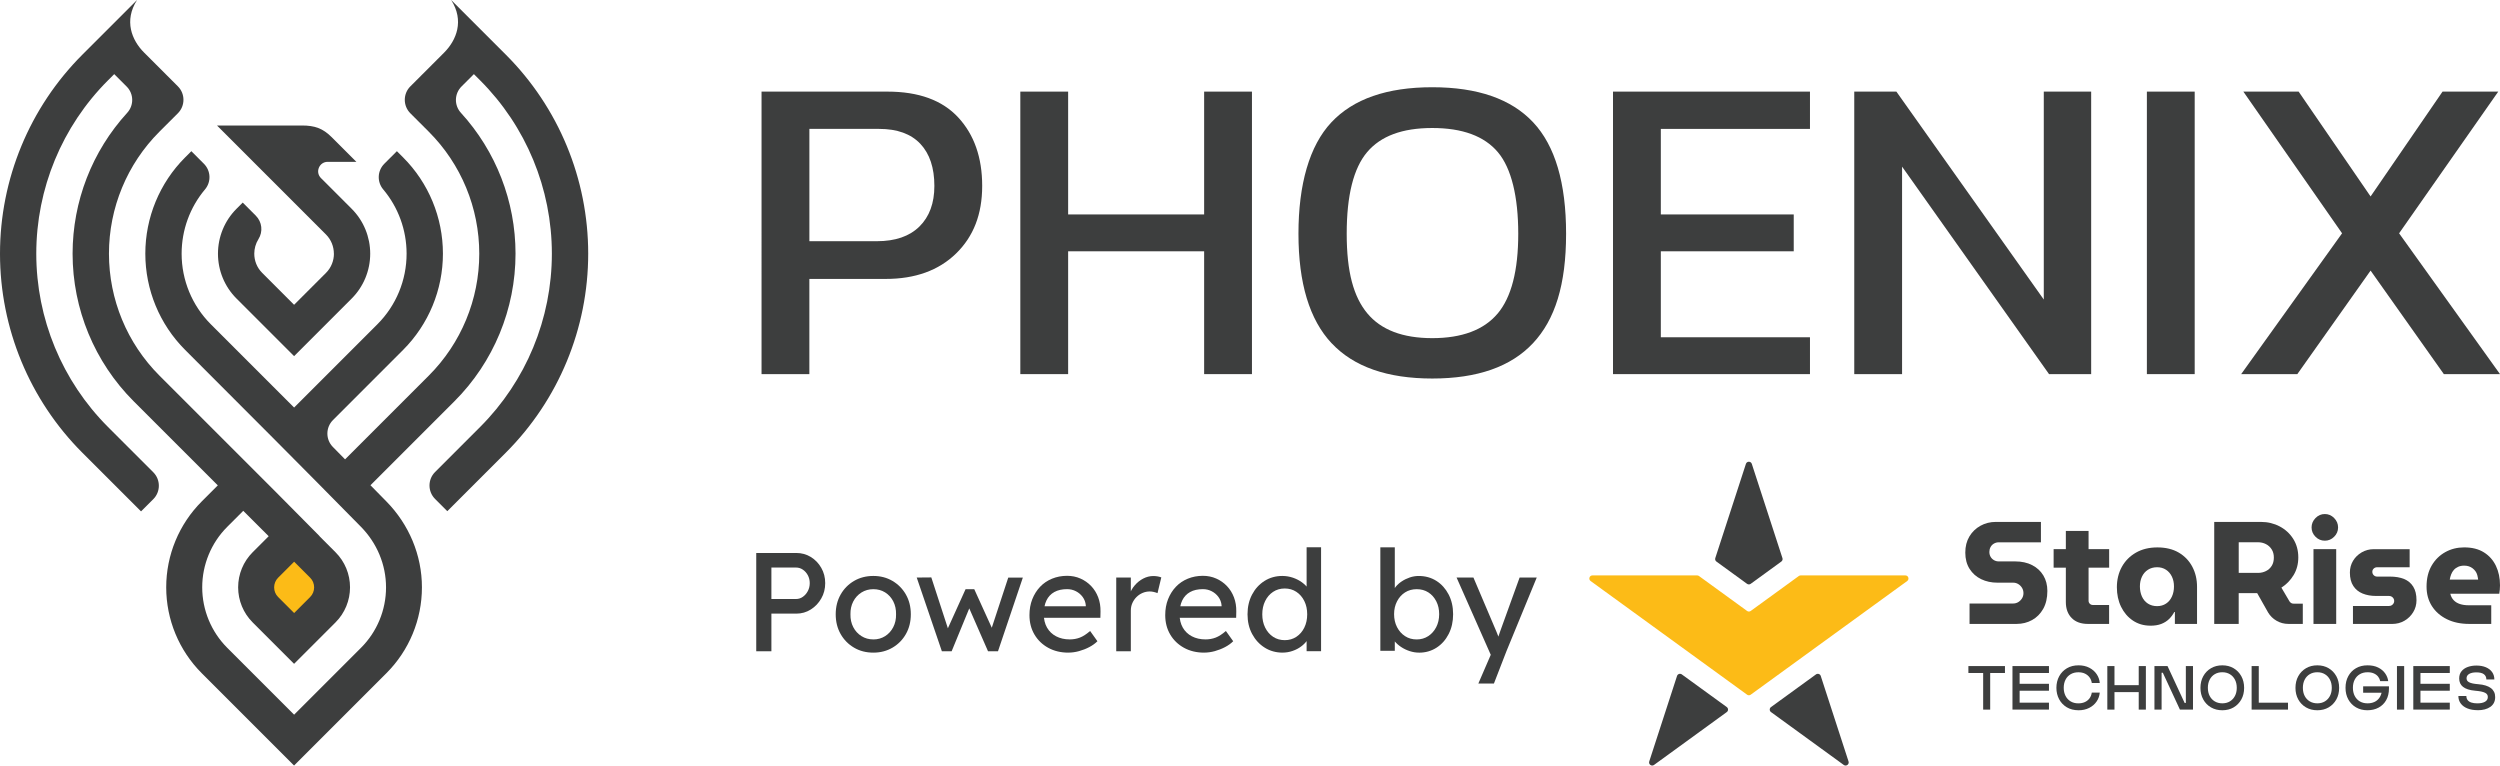
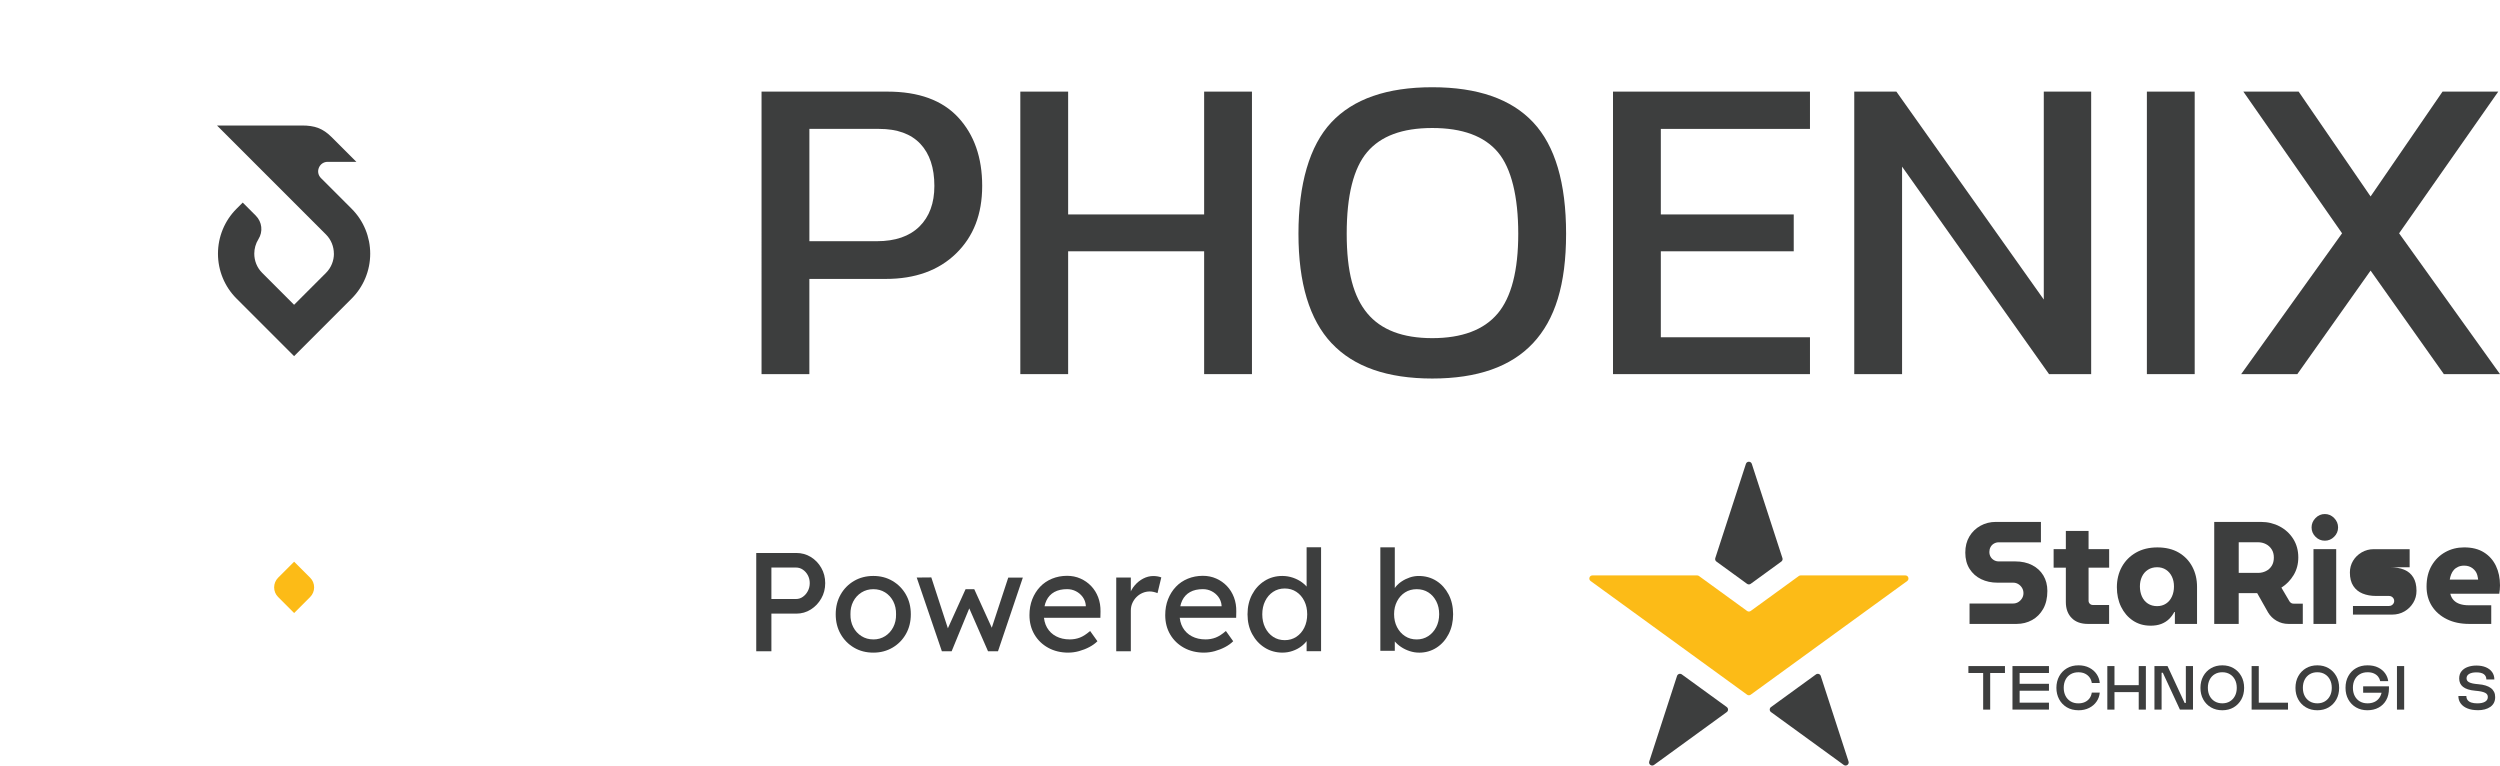
<svg xmlns="http://www.w3.org/2000/svg" id="Layer_2" viewBox="0 0 971.48 297.48">
  <defs>
    <style>
      .cls-1 {
        fill: #3d3e3e;
      }

      .cls-2 {
        fill: #fcbb17;
      }
    </style>
  </defs>
  <g id="Layer_1-2" data-name="Layer_1">
    <g>
      <g>
        <path class="cls-1" d="M129.76,98.58c0,2.7-1.03,5.41-3.07,7.45l-12.41,12.41-12.4-12.41c-2.05-2.04-3.07-4.75-3.07-7.45,0-1.96.54-3.92,1.61-5.63,1.85-2.95,1.43-6.69-1.03-9.16l-5.07-5.07-2.42,2.42c-4.63,4.63-7.2,10.9-7.2,17.44s2.57,12.81,7.2,17.43l22.38,22.39,22.38-22.39c4.63-4.63,7.2-10.9,7.2-17.43s-2.57-12.81-7.2-17.44l-11.94-11.94c-1.08-1.08-1.39-2.62-.8-4.03.58-1.41,1.89-2.28,3.41-2.28h11.15l-9.54-9.54c-3.5-3.51-6.68-4.58-11.6-4.58h-33.02c15.5,15.5,26.86,26.86,42.35,42.35,2.04,2.04,3.07,4.75,3.07,7.46h0Z" />
-         <path class="cls-1" d="M55.99,20.42s9.6,9.59,13.14,13.14c2.88,2.87,2.88,7.57,0,10.45l-7.18,7.17c-12.57,12.57-19.61,29.61-19.61,47.39s7.03,34.81,19.61,47.38l45.02,45.02,17.22,17.37-.03.03,6.23,6.24c3.61,3.61,5.63,8.51,5.63,13.62s-2.02,10.01-5.63,13.62l-16.11,16.11-16.11-16.11c-3.61-3.61-5.63-8.51-5.63-13.62s2.02-10.01,5.63-13.62l6.24-6.24-9.88-9.87-6.23,6.23c-6.23,6.23-9.72,14.69-9.72,23.5s3.49,17.26,9.72,23.5l25.99,25.99,25.99-25.99c6.24-6.23,9.73-14.68,9.73-23.5s-3.55-17.21-9.73-23.5c-22.68-23.08-45.44-45.86-68.34-68.76-9.93-9.93-15.47-23.38-15.47-37.4s5.55-27.48,15.47-37.4l2.42-2.42,4.87,4.88c2.72,2.72,2.91,7.04.43,9.98-5.86,6.97-9.08,15.8-9.08,24.97,0,10.28,4.06,20.14,11.34,27.42l32.37,32.37,32.37-32.37c7.28-7.28,11.34-17.13,11.34-27.42,0-9.17-3.22-18-9.08-24.97-2.48-2.94-2.29-7.26.43-9.98l4.88-4.88,2.42,2.42c9.93,9.93,15.47,23.38,15.47,37.4s-5.55,27.47-15.47,37.4l-27.27,27.28c-2.86,2.86-2.88,7.52-.05,10.41l4.76,4.84,32.54-32.54c12.57-12.57,19.61-29.61,19.61-47.38s-7.03-34.81-19.61-47.39l-7.17-7.17c-2.88-2.88-2.88-7.58,0-10.45,4.38-4.38,8.76-8.76,13.14-13.14C177.39,15.61,180.47,8.04,175.32,0l8.84,8.84,12.4,12.4c20.52,20.52,32.01,48.33,32.01,77.33s-11.49,56.81-32.01,77.33l-22.74,22.74-4.76-4.76c-2.88-2.88-2.88-7.57,0-10.45l17.51-17.51c17.87-17.87,27.88-42.09,27.88-67.35s-10.01-49.48-27.88-67.35l-2.42-2.42-4.82,4.82c-2.79,2.79-2.9,7.29-.23,10.21,13.64,14.93,21.23,34.44,21.23,54.74,0,21.51-8.52,42.14-23.74,57.36l-32.63,32.63,6.18,6.29c8.78,8.93,13.82,20.85,13.82,33.38s-4.96,24.52-13.82,33.38l-35.87,35.87-35.87-35.87c-8.85-8.85-13.81-20.86-13.81-33.38s4.96-24.52,13.81-33.38l6.24-6.24-32.69-32.68c-15.22-15.22-23.74-35.85-23.74-57.36,0-20.3,7.58-39.81,21.23-54.74,2.67-2.92,2.57-7.42-.23-10.21l-4.82-4.82-2.42,2.42c-17.87,17.87-27.87,42.09-27.87,67.35s10.01,49.48,27.87,67.35l17.6,17.6c2.88,2.88,2.88,7.57,0,10.45l-4.76,4.75-22.83-22.82C11.49,155.39,0,127.58,0,98.58S11.49,41.77,32.01,21.24l12.41-12.4L53.26,0c-5.15,8.04-2.07,15.62,2.73,20.42h0Z" />
        <path class="cls-2" d="M114.29,218.26l3,3,3.24,3.24c1,1,1.54,2.34,1.54,3.75s-.55,2.75-1.54,3.74l-6.23,6.24-6.23-6.24c-1-.99-1.54-2.34-1.54-3.74s.55-2.75,1.54-3.75l6.23-6.23Z" />
      </g>
      <g>
        <g>
          <path class="cls-1" d="M295.92,35.6h48.93c12.16,0,21.33,3.35,27.53,10.06,6.19,6.71,9.29,15.57,9.29,26.59s-3.38,19.66-10.14,26.25c-6.76,6.59-15.88,9.89-27.36,9.89h-29.66v36.99h-18.58V35.6ZM340.75,93.73c7.16,0,12.67-1.9,16.54-5.71,3.86-3.81,5.8-9.06,5.8-15.77,0-7.04-1.82-12.5-5.45-16.36-3.64-3.86-8.98-5.8-16.02-5.8h-27.1v43.64h26.25Z" />
          <path class="cls-1" d="M396.49,35.6h18.58v47.73h52.85v-47.73h18.58v109.78h-18.58v-47.73h-52.85v47.73h-18.58V35.6Z" />
          <path class="cls-1" d="M517.44,133.37c-8.58-9.15-12.87-23.32-12.87-42.53s4.26-34.21,12.79-43.3c8.52-9.09,21.59-13.64,39.21-13.64s30.68,4.55,39.21,13.64c8.52,9.09,12.79,23.52,12.79,43.3s-4.29,33.39-12.87,42.53c-8.58,9.15-21.62,13.72-39.12,13.72s-30.54-4.57-39.12-13.72ZM581.97,121.86c5.34-6.36,8.01-16.71,8.01-31.03s-2.64-25.46-7.93-31.71c-5.28-6.25-13.78-9.38-25.48-9.38s-20.03,3.13-25.32,9.38c-5.28,6.25-7.93,16.82-7.93,31.71s2.67,24.52,8.01,30.94c5.34,6.42,13.75,9.63,25.23,9.63s20.06-3.18,25.4-9.55Z" />
          <path class="cls-1" d="M626.8,35.6h76.54v14.49h-57.96v33.24h51.65v14.32h-51.65v33.41h57.96v14.32h-76.54V35.6Z" />
          <path class="cls-1" d="M720.55,35.6h16.37l57.28,80.8V35.6h18.41v109.78h-16.37l-57.11-80.63v80.63h-18.58V35.6Z" />
          <path class="cls-1" d="M834.26,35.6h18.58v109.78h-18.58V35.6Z" />
          <path class="cls-1" d="M910.11,90.66l-38.36-55.06h21.48l27.96,40.74,27.96-40.74h21.65l-38.53,55.06,39.21,54.72h-21.82l-28.47-40.23-28.47,40.23h-21.82l39.21-54.72Z" />
        </g>
        <g>
          <g>
            <path class="cls-1" d="M293.87,253.07v-38.19h15.55c2.07,0,3.96.52,5.65,1.55,1.69,1.04,3.05,2.45,4.07,4.23,1.02,1.78,1.53,3.76,1.53,5.95s-.51,4.17-1.53,5.95c-1.02,1.78-2.37,3.21-4.07,4.28-1.69,1.07-3.57,1.61-5.65,1.61h-9.66v14.62h-5.89ZM299.76,232.77h9.55c.98,0,1.87-.28,2.67-.85.8-.56,1.45-1.31,1.94-2.24.49-.93.74-1.95.74-3.08s-.25-2.14-.74-3.06c-.49-.91-1.14-1.64-1.94-2.18-.8-.55-1.69-.82-2.67-.82h-9.55v12.22Z" />
            <path class="cls-1" d="M339.37,253.61c-2.8,0-5.3-.64-7.5-1.94-2.2-1.29-3.94-3.06-5.21-5.29-1.27-2.24-1.91-4.79-1.91-7.67s.64-5.43,1.91-7.67c1.27-2.24,3.01-4,5.21-5.29,2.2-1.29,4.7-1.94,7.5-1.94s5.25.65,7.45,1.94c2.2,1.29,3.94,3.06,5.21,5.29,1.27,2.24,1.91,4.79,1.91,7.67s-.64,5.43-1.91,7.67c-1.27,2.24-3.01,4-5.21,5.29-2.2,1.29-4.68,1.94-7.45,1.94ZM339.37,248.48c1.71,0,3.24-.43,4.58-1.28,1.35-.85,2.4-2.02,3.16-3.49s1.13-3.14,1.09-4.99c.04-1.89-.33-3.57-1.09-5.05-.76-1.47-1.82-2.63-3.16-3.47-1.35-.84-2.87-1.25-4.58-1.25s-3.25.43-4.61,1.28c-1.36.86-2.43,2.02-3.19,3.49-.76,1.47-1.13,3.14-1.09,4.99-.04,1.85.33,3.52,1.09,4.99.76,1.47,1.83,2.64,3.19,3.49,1.36.86,2.9,1.28,4.61,1.28Z" />
            <path class="cls-1" d="M366,253.07l-9.77-28.64,5.67-.05,6.98,21.44-1.25-.11,7.58-16.75h3.38l7.64,16.81-1.47.11,7.04-21.44h5.67l-9.66,28.64h-3.87l-7.97-18.22,1.25.16-7.42,18.06h-3.82Z" />
            <path class="cls-1" d="M415.16,253.61c-2.95,0-5.56-.63-7.83-1.88-2.27-1.25-4.06-2.97-5.35-5.16s-1.94-4.69-1.94-7.53c0-2.26.36-4.31,1.09-6.17.73-1.85,1.74-3.46,3.03-4.83,1.29-1.36,2.84-2.42,4.64-3.16s3.76-1.12,5.87-1.12c1.85,0,3.58.35,5.18,1.06,1.6.71,2.99,1.68,4.17,2.92,1.18,1.24,2.09,2.7,2.73,4.39.64,1.69.94,3.54.9,5.54l-.05,2.4h-23.41l-1.25-4.47h19.81l-.82.93v-1.31c-.11-1.2-.51-2.27-1.2-3.22-.69-.95-1.56-1.69-2.62-2.24s-2.2-.82-3.44-.82c-1.96,0-3.62.37-4.97,1.12-1.35.75-2.37,1.84-3.06,3.27-.69,1.44-1.04,3.21-1.04,5.32,0,2,.42,3.74,1.25,5.21.84,1.47,2.02,2.61,3.55,3.41,1.53.8,3.29,1.2,5.29,1.2,1.42,0,2.74-.24,3.96-.71,1.22-.47,2.54-1.33,3.96-2.56l2.84,3.98c-.87.87-1.94,1.64-3.19,2.29-1.25.66-2.58,1.17-3.98,1.56-1.4.38-2.77.57-4.12.57Z" />
            <path class="cls-1" d="M433.76,253.07v-28.64h5.67v9l-.55-2.18c.4-1.38,1.08-2.64,2.05-3.76.96-1.13,2.07-2.02,3.33-2.67,1.25-.65,2.56-.98,3.9-.98.62,0,1.21.05,1.77.16.56.11,1.01.24,1.34.38l-1.47,6.11c-.44-.18-.92-.34-1.45-.46-.53-.13-1.05-.19-1.55-.19-.98,0-1.92.19-2.81.57-.89.38-1.67.91-2.35,1.58-.67.67-1.21,1.46-1.61,2.35-.4.89-.6,1.86-.6,2.92v15.82h-5.67Z" />
            <path class="cls-1" d="M467.92,253.61c-2.95,0-5.56-.63-7.83-1.88-2.27-1.25-4.06-2.97-5.35-5.16s-1.94-4.69-1.94-7.53c0-2.26.36-4.31,1.09-6.17.73-1.85,1.74-3.46,3.03-4.83,1.29-1.36,2.84-2.42,4.64-3.16s3.76-1.12,5.87-1.12c1.85,0,3.58.35,5.18,1.06,1.6.71,2.99,1.68,4.17,2.92,1.18,1.24,2.09,2.7,2.73,4.39.64,1.69.94,3.54.9,5.54l-.05,2.4h-23.41l-1.25-4.47h19.81l-.82.93v-1.31c-.11-1.2-.51-2.27-1.2-3.22-.69-.95-1.56-1.69-2.62-2.24s-2.2-.82-3.44-.82c-1.96,0-3.62.37-4.97,1.12-1.35.75-2.37,1.84-3.06,3.27-.69,1.44-1.04,3.21-1.04,5.32,0,2,.42,3.74,1.25,5.21.84,1.47,2.02,2.61,3.55,3.41,1.53.8,3.29,1.2,5.29,1.2,1.42,0,2.74-.24,3.96-.71,1.22-.47,2.54-1.33,3.96-2.56l2.84,3.98c-.87.87-1.94,1.64-3.19,2.29-1.25.66-2.58,1.17-3.98,1.56-1.4.38-2.77.57-4.12.57Z" />
            <path class="cls-1" d="M498.47,253.61c-2.62,0-4.96-.64-7.01-1.94-2.06-1.29-3.68-3.06-4.88-5.29-1.2-2.24-1.8-4.79-1.8-7.67s.59-5.43,1.77-7.67c1.18-2.24,2.79-4,4.83-5.29,2.04-1.29,4.35-1.94,6.93-1.94,1.42,0,2.79.23,4.12.68,1.33.46,2.52,1.07,3.57,1.85,1.05.78,1.88,1.64,2.48,2.56.6.93.9,1.86.9,2.81l-1.64.11v-19.15h5.62v40.38h-5.62v-6.82h1.09c0,.87-.29,1.74-.87,2.59-.58.86-1.36,1.65-2.32,2.37-.96.73-2.07,1.31-3.33,1.75-1.25.44-2.54.66-3.85.66ZM499.24,248.76c1.71,0,3.22-.44,4.53-1.31,1.31-.87,2.34-2.06,3.08-3.57s1.12-3.23,1.12-5.16-.37-3.65-1.12-5.16c-.75-1.51-1.77-2.7-3.08-3.57-1.31-.87-2.82-1.31-4.53-1.31s-3.22.44-4.53,1.31c-1.31.87-2.34,2.06-3.08,3.57-.75,1.51-1.12,3.23-1.12,5.16s.37,3.65,1.12,5.16,1.77,2.7,3.08,3.57c1.31.87,2.82,1.31,4.53,1.31Z" />
            <path class="cls-1" d="M551.45,253.61c-1.24,0-2.46-.2-3.68-.6s-2.33-.94-3.33-1.61c-1-.67-1.84-1.42-2.51-2.24-.67-.82-1.12-1.64-1.34-2.48l1.42-.76v6.98h-5.62v-40.21h5.62v18.28l-.87-.49c.18-.84.58-1.65,1.2-2.43.62-.78,1.41-1.49,2.37-2.13.96-.64,2.01-1.15,3.14-1.53,1.13-.38,2.27-.57,3.44-.57,2.58,0,4.87.64,6.88,1.91,2,1.27,3.58,3.03,4.75,5.27,1.16,2.24,1.75,4.79,1.75,7.67s-.57,5.44-1.72,7.69c-1.15,2.26-2.72,4.03-4.72,5.32-2,1.29-4.26,1.94-6.77,1.94ZM550.52,248.48c1.67,0,3.16-.43,4.47-1.28,1.31-.85,2.35-2.02,3.11-3.49s1.15-3.16,1.15-5.05-.37-3.52-1.12-4.99c-.75-1.47-1.77-2.63-3.08-3.47-1.31-.84-2.82-1.25-4.53-1.25s-3.22.42-4.53,1.25c-1.31.84-2.35,1.99-3.11,3.47-.76,1.47-1.15,3.14-1.15,4.99s.38,3.57,1.15,5.05,1.8,2.64,3.11,3.49c1.31.86,2.82,1.28,4.53,1.28Z" />
-             <path class="cls-1" d="M574.47,265.62l5.78-13.37.05,4.47-14.29-32.3h6.55l8.95,21.06c.18.36.4.92.66,1.66.25.75.47,1.48.65,2.21l-1.42.33c.29-.76.57-1.53.85-2.29.27-.76.54-1.53.79-2.29l7.47-20.68h6.66l-11.78,28.64-4.86,12.55h-6.06Z" />
          </g>
          <g>
            <g>
              <path class="cls-1" d="M651.68,262.67l-10.8,33.23c-.36,1.11.91,2.03,1.86,1.35l28.27-20.54c.66-.48.66-1.47,0-1.95l-17.47-12.69c-.66-.48-1.6-.18-1.86.6Z" />
              <path class="cls-1" d="M692.64,216.87l-11.9-36.61c-.36-1.11-1.93-1.11-2.29,0l-11.9,36.61c-.16.5.02,1.04.44,1.35l11.9,8.65c.42.31,1,.31,1.42,0l11.9-8.65c.42-.31.6-.85.44-1.35Z" />
              <path class="cls-1" d="M688.2,276.71l28.27,20.54c.94.69,2.22-.24,1.86-1.35l-10.8-33.23c-.25-.78-1.19-1.08-1.86-.6l-17.47,12.69c-.66.48-.66,1.47,0,1.95Z" />
              <path class="cls-2" d="M659.5,223.6h-40.69c-1.17,0-1.65,1.49-.71,2.18l34.36,24.96h0s26.44,19.21,26.44,19.21c.42.31.99.31,1.42,0l26.44-19.21h0s34.36-24.96,34.36-24.96c.94-.69.46-2.18-.71-2.18h-40.69c-.25,0-.5.08-.71.23l-18.69,13.58c-.42.31-1,.31-1.42,0l-18.69-13.58c-.21-.15-.45-.23-.71-.23Z" />
            </g>
            <g>
              <path class="cls-1" d="M765.35,242.45v-7.93h16.93c.75,0,1.43-.19,2.04-.57.6-.38,1.08-.87,1.44-1.47.36-.6.54-1.26.54-1.98,0-.75-.18-1.43-.54-2.04-.36-.6-.84-1.09-1.44-1.47-.6-.38-1.28-.57-2.04-.57h-6.12c-2.3,0-4.4-.45-6.29-1.36-1.89-.91-3.39-2.24-4.5-3.99-1.11-1.76-1.67-3.86-1.67-6.31s.53-4.51,1.59-6.29c1.06-1.77,2.49-3.16,4.3-4.16,1.81-1,3.81-1.5,6-1.5h17.5v7.93h-16.42c-.68,0-1.3.17-1.87.51-.57.34-1,.79-1.3,1.36-.3.57-.45,1.19-.45,1.87s.15,1.29.45,1.84c.3.55.74.99,1.3,1.33.57.34,1.19.51,1.87.51h6.4c2.53,0,4.73.48,6.6,1.44s3.32,2.3,4.36,4.02c1.04,1.72,1.56,3.73,1.56,6.03,0,2.72-.54,5.03-1.61,6.94-1.08,1.91-2.52,3.36-4.33,4.36-1.81,1-3.81,1.5-6,1.5h-18.29Z" />
              <path class="cls-1" d="M798.02,220.59v-7.19h21.58v7.19h-21.58ZM811.33,242.45c-2.68,0-4.78-.76-6.29-2.29-1.51-1.53-2.27-3.6-2.27-6.2v-27.64h8.83v27.13c0,.45.16.84.48,1.16.32.32.71.48,1.16.48h6.34v7.36h-8.27Z" />
              <path class="cls-1" d="M835.63,243.13c-2.57,0-4.83-.66-6.8-1.98-1.96-1.32-3.49-3.1-4.59-5.35-1.1-2.25-1.64-4.79-1.64-7.62s.64-5.58,1.93-7.9c1.28-2.32,3.1-4.16,5.46-5.52,2.36-1.36,5.14-2.04,8.35-2.04s6.01.67,8.3,2.01c2.28,1.34,4.04,3.17,5.27,5.49,1.23,2.32,1.84,4.92,1.84,7.79v14.44h-8.61v-4.64h-.23c-.53,1.02-1.21,1.94-2.04,2.75-.83.81-1.84,1.44-3.03,1.9s-2.6.68-4.22.68ZM838.23,235.54c1.32,0,2.48-.33,3.48-.99,1-.66,1.76-1.58,2.29-2.75.53-1.17.79-2.47.79-3.91s-.26-2.66-.79-3.79c-.53-1.13-1.29-2.03-2.29-2.69-1-.66-2.16-.99-3.48-.99s-2.55.33-3.57.99c-1.02.66-1.79,1.56-2.32,2.69-.53,1.13-.79,2.4-.79,3.79s.26,2.74.79,3.91c.53,1.17,1.3,2.09,2.32,2.75,1.02.66,2.21.99,3.57.99Z" />
              <path class="cls-1" d="M860.43,242.45v-39.64h18.12c2.68,0,5.13.59,7.33,1.76,2.21,1.17,3.96,2.79,5.27,4.87,1.3,2.08,1.95,4.47,1.95,7.19,0,2.53-.6,4.8-1.81,6.82-1.21,2.02-2.79,3.65-4.76,4.9l3.17,5.38c.19.26.41.47.65.62.24.15.58.23.99.23h3.51v7.87h-5.55c-1.7,0-3.25-.41-4.64-1.22-1.4-.81-2.49-1.88-3.28-3.2l-4.25-7.53h-7.19v11.95h-9.51ZM869.95,222.62h7.53c1.09,0,2.11-.24,3.06-.71.94-.47,1.69-1.15,2.24-2.04.55-.89.82-1.95.82-3.2s-.28-2.31-.85-3.2c-.57-.89-1.31-1.57-2.24-2.04-.93-.47-1.94-.71-3.03-.71h-7.53v11.89Z" />
              <path class="cls-1" d="M903.41,210.11c-1.4,0-2.61-.51-3.62-1.53-1.02-1.02-1.53-2.23-1.53-3.62s.51-2.61,1.53-3.65c1.02-1.04,2.23-1.56,3.62-1.56s2.61.52,3.62,1.56c1.02,1.04,1.53,2.26,1.53,3.65s-.51,2.6-1.53,3.62-2.23,1.53-3.62,1.53ZM899,242.45v-29.05h8.83v29.05h-8.83Z" />
-               <path class="cls-1" d="M914.34,242.45v-6.97h13.99c.38,0,.72-.08,1.02-.25.3-.17.55-.41.74-.71.19-.3.28-.62.28-.96,0-.38-.09-.72-.28-1.02-.19-.3-.43-.54-.74-.71-.3-.17-.64-.25-1.02-.25h-5.1c-1.89,0-3.6-.31-5.13-.93-1.53-.62-2.74-1.6-3.62-2.94-.89-1.34-1.33-3.09-1.33-5.24,0-1.66.41-3.17,1.22-4.53.81-1.36,1.93-2.45,3.34-3.28,1.42-.83,2.97-1.25,4.67-1.25h13.99v7.02h-12.63c-.53,0-.97.17-1.33.51-.36.34-.54.76-.54,1.25,0,.53.18.97.54,1.33.36.36.8.54,1.33.54h4.98c2.11,0,3.94.31,5.47.93,1.53.62,2.72,1.61,3.57,2.97.85,1.36,1.27,3.11,1.27,5.27,0,1.7-.42,3.25-1.27,4.64-.85,1.4-1.98,2.51-3.4,3.34-1.42.83-3.01,1.25-4.79,1.25h-15.23Z" />
+               <path class="cls-1" d="M914.34,242.45v-6.97h13.99c.38,0,.72-.08,1.02-.25.3-.17.55-.41.74-.71.19-.3.28-.62.28-.96,0-.38-.09-.72-.28-1.02-.19-.3-.43-.54-.74-.71-.3-.17-.64-.25-1.02-.25h-5.1c-1.89,0-3.6-.31-5.13-.93-1.53-.62-2.74-1.6-3.62-2.94-.89-1.34-1.33-3.09-1.33-5.24,0-1.66.41-3.17,1.22-4.53.81-1.36,1.93-2.45,3.34-3.28,1.42-.83,2.97-1.25,4.67-1.25h13.99v7.02h-12.63h4.98c2.11,0,3.94.31,5.47.93,1.53.62,2.72,1.61,3.57,2.97.85,1.36,1.27,3.11,1.27,5.27,0,1.7-.42,3.25-1.27,4.64-.85,1.4-1.98,2.51-3.4,3.34-1.42.83-3.01,1.25-4.79,1.25h-15.23Z" />
              <path class="cls-1" d="M959.48,242.45c-3.28,0-6.17-.61-8.66-1.84-2.49-1.23-4.43-2.93-5.81-5.1-1.38-2.17-2.07-4.69-2.07-7.56,0-3.17.66-5.89,1.98-8.16,1.32-2.27,3.09-4.01,5.3-5.24,2.21-1.23,4.65-1.84,7.33-1.84,3.06,0,5.62.64,7.67,1.93,2.06,1.28,3.61,3.03,4.67,5.24,1.06,2.21,1.59,4.73,1.59,7.56,0,.49-.03,1.07-.08,1.73-.06.66-.12,1.18-.2,1.56h-19.03c.23.98.66,1.81,1.3,2.49.64.68,1.45,1.18,2.44,1.5.98.32,2.08.48,3.28.48h8.89v7.25h-8.61ZM951.95,225.23h11.04c-.08-.6-.19-1.19-.34-1.76-.15-.57-.39-1.07-.71-1.5-.32-.43-.69-.81-1.1-1.13-.42-.32-.9-.58-1.44-.76-.55-.19-1.16-.28-1.84-.28-.87,0-1.64.15-2.32.45-.68.3-1.25.71-1.7,1.22s-.8,1.1-1.05,1.76c-.25.66-.43,1.33-.54,2.01Z" />
            </g>
            <g>
              <path class="cls-1" d="M779.11,261.52h-5.74v14.23h-2.73v-14.23h-5.74v-2.69h14.21v2.69Z" />
              <path class="cls-1" d="M782.03,275.75v-16.92h14.18v2.69h-11.4v4.2h11.4v2.69h-11.4v4.64h11.4v2.69h-14.18Z" />
              <path class="cls-1" d="M807.7,276c-1.76,0-3.28-.39-4.57-1.16-1.28-.78-2.28-1.82-2.98-3.14-.7-1.32-1.05-2.79-1.05-4.42s.36-3.15,1.07-4.47,1.72-2.36,3-3.12c1.29-.77,2.8-1.15,4.53-1.15,1.58,0,2.97.31,4.17.93,1.2.62,2.16,1.44,2.86,2.48.71,1.04,1.12,2.19,1.23,3.47h-3.1c-.12-.82-.4-1.55-.86-2.17-.46-.63-1.05-1.12-1.79-1.48-.74-.36-1.59-.53-2.57-.53-1.14,0-2.14.25-2.99.75s-1.52,1.2-1.99,2.11c-.47.91-.71,1.97-.71,3.17s.23,2.2.68,3.11c.46.91,1.11,1.63,1.96,2.15.85.52,1.86.79,3.04.79.96,0,1.81-.17,2.55-.51s1.34-.83,1.8-1.45.75-1.37.87-2.22h3.1c-.11,1.28-.52,2.45-1.24,3.48-.71,1.04-1.67,1.86-2.87,2.47-1.2.61-2.59.92-4.16.92Z" />
              <path class="cls-1" d="M818.89,275.75v-16.92h2.78v7.42h9.42v-7.42h2.78v16.92h-2.78v-6.8h-9.42v6.8h-2.78Z" />
              <path class="cls-1" d="M837.2,275.75v-16.92h5.08l6.65,14.33h.47v-14.33h2.78v16.92h-5.08l-6.65-14.34h-.47v14.34h-2.78Z" />
              <path class="cls-1" d="M863.57,276c-1.65,0-3.11-.37-4.39-1.11-1.28-.74-2.28-1.77-3.01-3.08-.73-1.31-1.09-2.82-1.09-4.51s.36-3.23,1.09-4.54c.73-1.32,1.73-2.35,3.01-3.1s2.74-1.12,4.39-1.12,3.11.37,4.39,1.12c1.27.75,2.27,1.78,3,3.1s1.09,2.83,1.09,4.54-.36,3.2-1.09,4.51c-.73,1.31-1.73,2.34-3,3.08-1.27.74-2.74,1.11-4.39,1.11ZM863.56,273.31c1.13,0,2.11-.25,2.95-.76.84-.5,1.49-1.21,1.97-2.11.47-.9.71-1.96.71-3.16s-.24-2.27-.71-3.17c-.47-.91-1.13-1.62-1.97-2.12-.84-.51-1.82-.76-2.94-.76s-2.09.25-2.93.75-1.5,1.2-1.97,2.11c-.47.91-.71,1.97-.71,3.18s.23,2.26.7,3.17c.47.9,1.13,1.61,1.97,2.11s1.82.76,2.94.76Z" />
              <path class="cls-1" d="M874.96,275.75v-16.92h2.78v14.23h11.36v2.69h-14.14Z" />
              <path class="cls-1" d="M900.49,276c-1.65,0-3.11-.37-4.39-1.11-1.28-.74-2.28-1.77-3.01-3.08-.73-1.31-1.09-2.82-1.09-4.51s.36-3.23,1.09-4.54c.73-1.32,1.73-2.35,3.01-3.1,1.28-.75,2.74-1.12,4.39-1.12s3.11.37,4.39,1.12c1.27.75,2.27,1.78,3,3.1.73,1.32,1.09,2.83,1.09,4.54s-.36,3.2-1.09,4.51c-.73,1.31-1.73,2.34-3,3.08-1.27.74-2.74,1.11-4.39,1.11ZM900.48,273.31c1.13,0,2.11-.25,2.95-.76.84-.5,1.49-1.21,1.97-2.11.47-.9.71-1.96.71-3.16s-.24-2.27-.71-3.17-1.13-1.62-1.97-2.12c-.84-.51-1.82-.76-2.94-.76s-2.09.25-2.93.75-1.5,1.2-1.97,2.11c-.47.91-.71,1.97-.71,3.18s.23,2.26.7,3.17c.47.9,1.13,1.61,1.97,2.11.84.5,1.82.76,2.94.76Z" />
              <path class="cls-1" d="M919.97,276c-1.66,0-3.14-.37-4.42-1.11-1.28-.74-2.28-1.77-3.01-3.08-.73-1.31-1.09-2.82-1.09-4.54s.36-3.22,1.08-4.54c.72-1.31,1.72-2.34,3-3.08,1.28-.74,2.76-1.11,4.45-1.11s3.02.29,4.16.86c1.15.57,2.05,1.32,2.7,2.25.66.93,1.06,1.93,1.2,3.02h-3.12c-.11-.59-.36-1.15-.76-1.68s-.93-.95-1.62-1.27c-.69-.32-1.52-.49-2.51-.49-1.15,0-2.16.25-3.01.75-.86.5-1.52,1.2-1.99,2.1-.47.9-.71,1.97-.71,3.19s.24,2.27.71,3.18c.47.9,1.13,1.61,1.98,2.11.85.5,1.84.75,2.98.75.99,0,1.86-.17,2.63-.51.77-.34,1.4-.85,1.9-1.52s.84-1.5,1.02-2.49l.83.4h-8.07v-2.5h10.03v.81c0,1.78-.36,3.31-1.08,4.57-.72,1.27-1.71,2.24-2.97,2.91-1.26.68-2.7,1.01-4.32,1.01Z" />
              <path class="cls-1" d="M931.44,275.75v-16.92h2.8v16.92h-2.8Z" />
-               <path class="cls-1" d="M937.79,275.75v-16.92h14.18v2.69h-11.4v4.2h11.4v2.69h-11.4v4.64h11.4v2.69h-14.18Z" />
              <path class="cls-1" d="M962.81,275.97c-1.51,0-2.82-.22-3.95-.67-1.13-.45-2-1.08-2.62-1.91-.62-.82-.94-1.8-.94-2.94h3.11c0,.64.16,1.17.49,1.59.33.43.81.75,1.43.96.63.21,1.4.32,2.32.32,1.28,0,2.28-.21,3.01-.63s1.09-1.04,1.09-1.85c0-.36-.08-.67-.25-.94-.17-.27-.44-.5-.82-.69-.38-.19-.88-.36-1.51-.49-.63-.13-1.4-.23-2.32-.31-1.08-.09-2.02-.26-2.81-.52-.79-.26-1.43-.59-1.94-.99-.5-.4-.88-.88-1.12-1.42-.24-.55-.36-1.15-.36-1.82,0-1.14.3-2.08.91-2.82.6-.74,1.41-1.3,2.42-1.66s2.13-.55,3.36-.55c1.4,0,2.62.22,3.67.66,1.04.44,1.85,1.06,2.43,1.87.58.81.87,1.77.88,2.88h-3.11c0-.89-.33-1.57-.97-2.05-.64-.48-1.62-.71-2.94-.71-1.17,0-2.09.2-2.77.6-.68.4-1.02.97-1.02,1.7,0,.33.08.62.23.88.16.26.41.48.76.66.35.19.82.34,1.4.47.58.12,1.31.22,2.17.29,1.09.08,2.04.25,2.86.51.81.26,1.5.59,2.05,1.01.55.42.96.92,1.24,1.5s.41,1.25.41,1.99c0,1.64-.62,2.9-1.85,3.78-1.24.88-2.89,1.32-4.96,1.32Z" />
            </g>
          </g>
        </g>
      </g>
    </g>
  </g>
</svg>